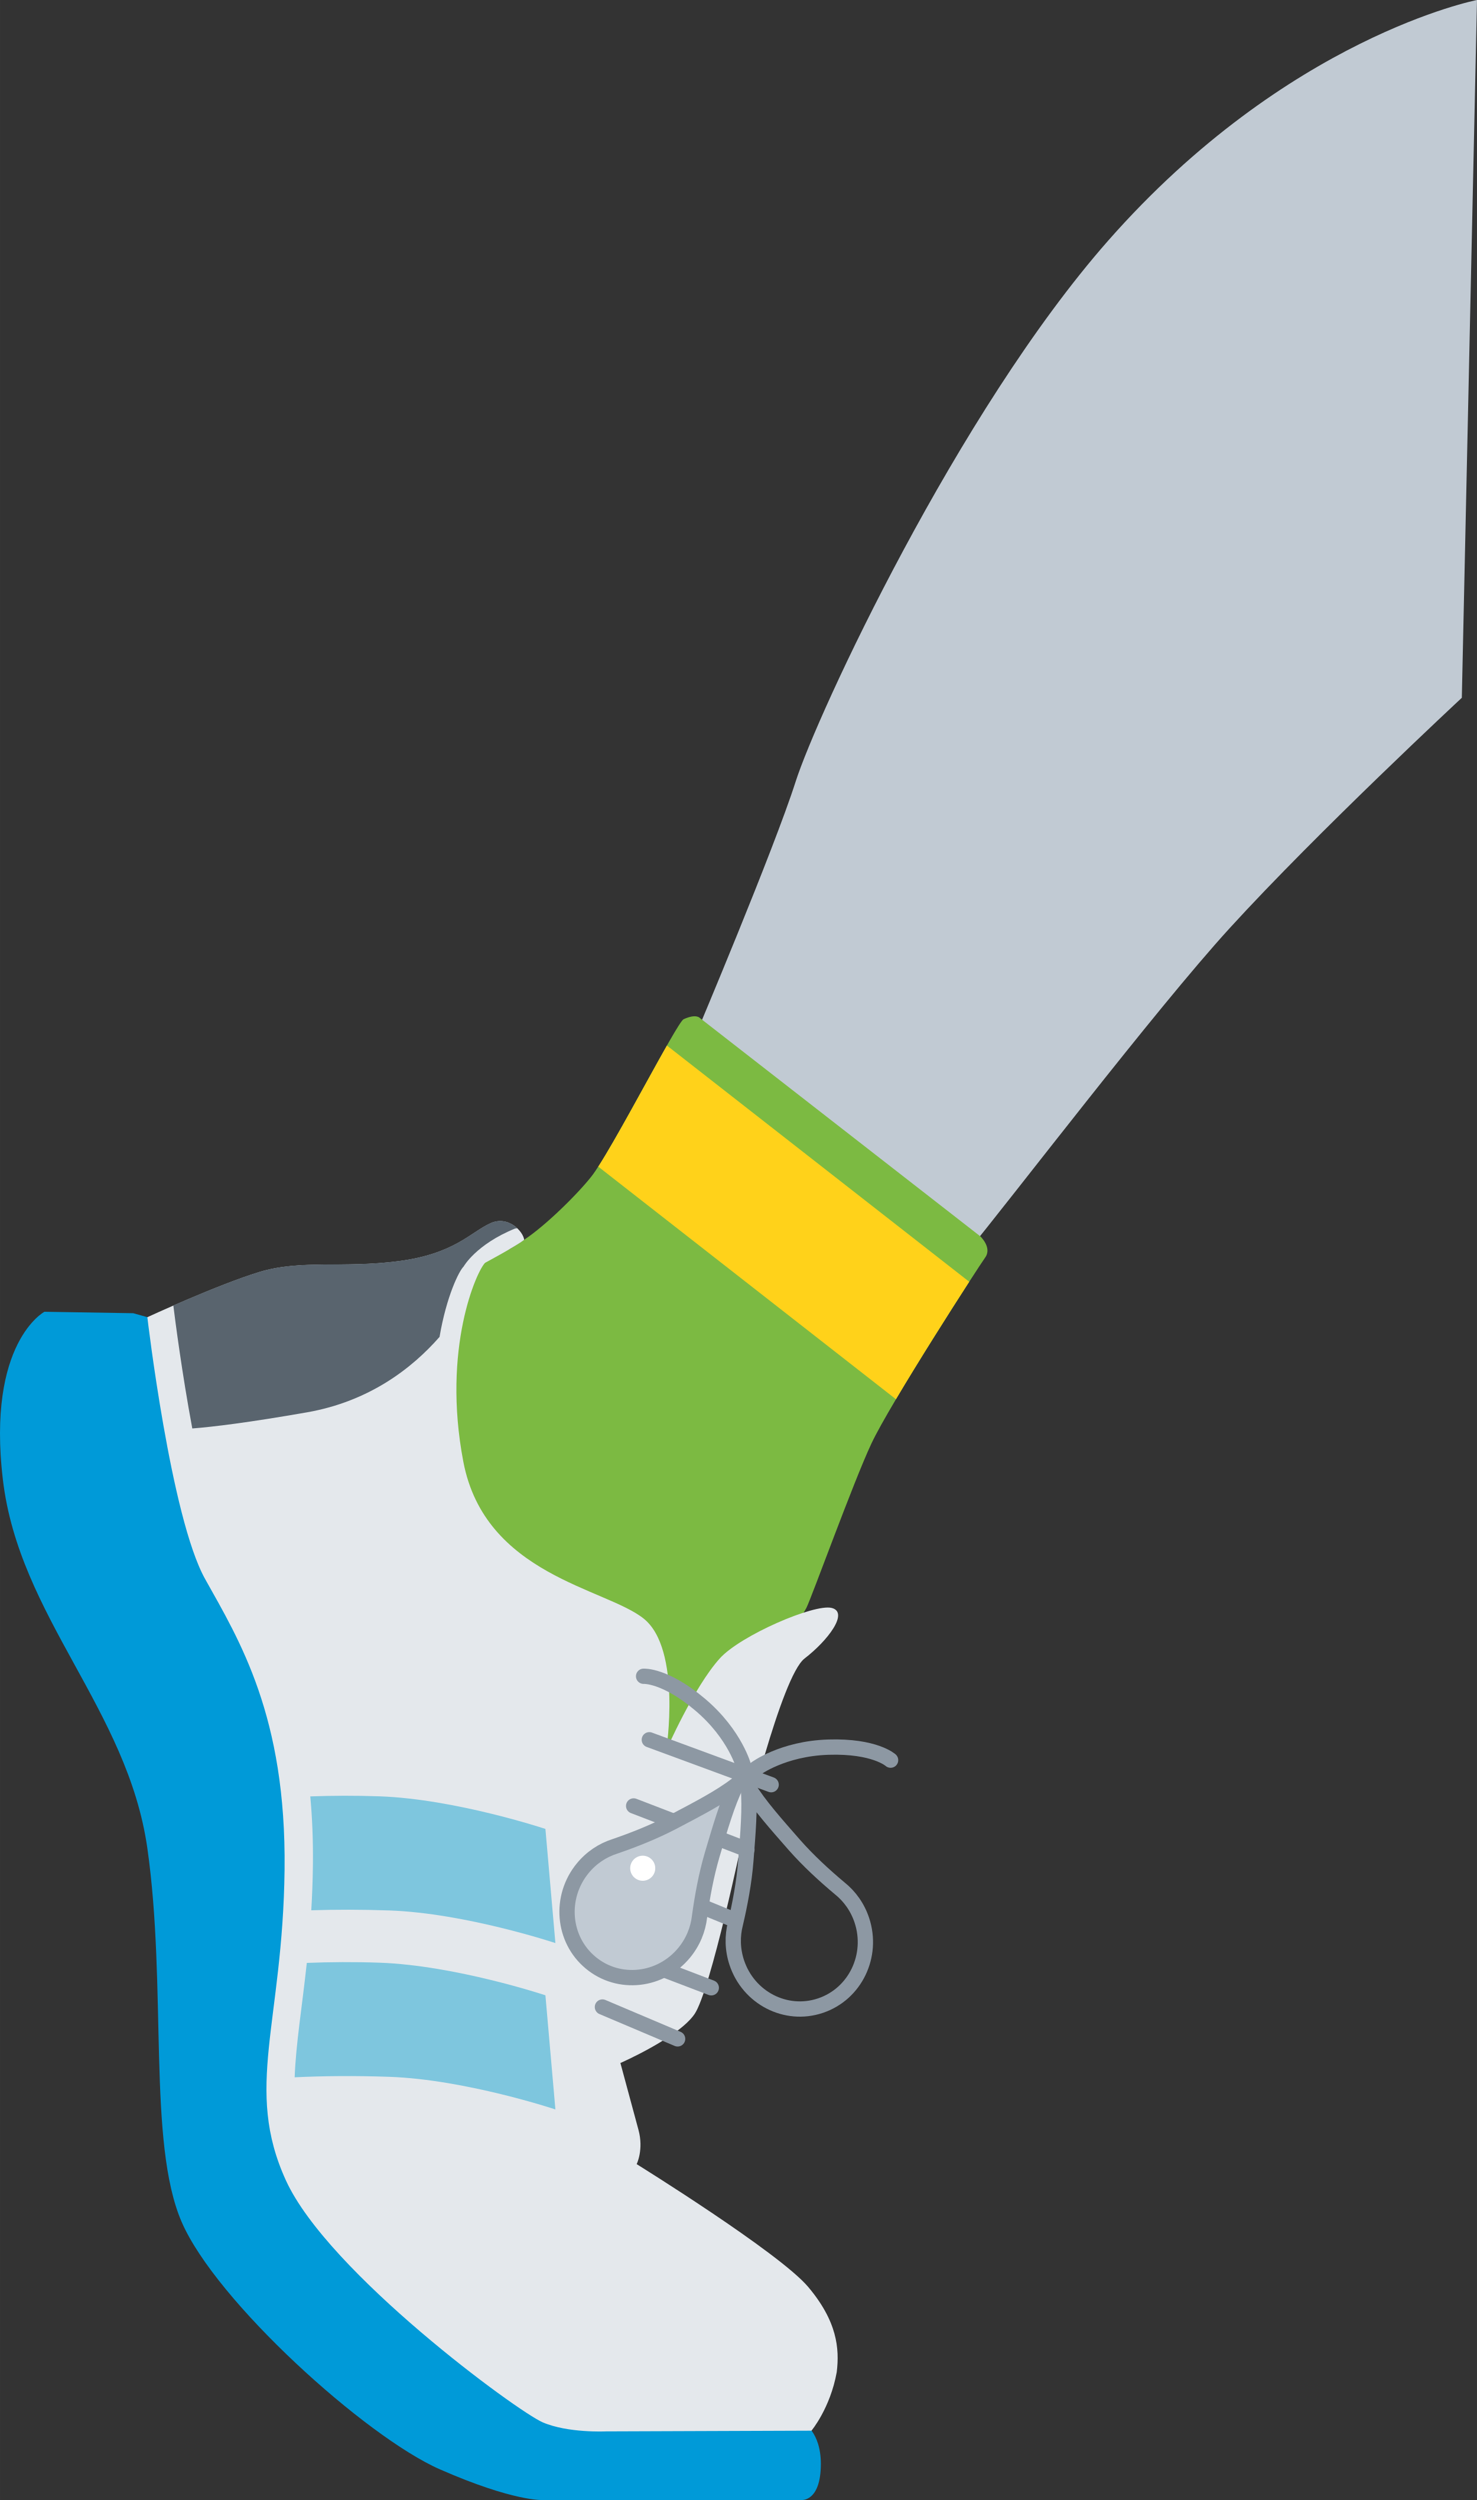
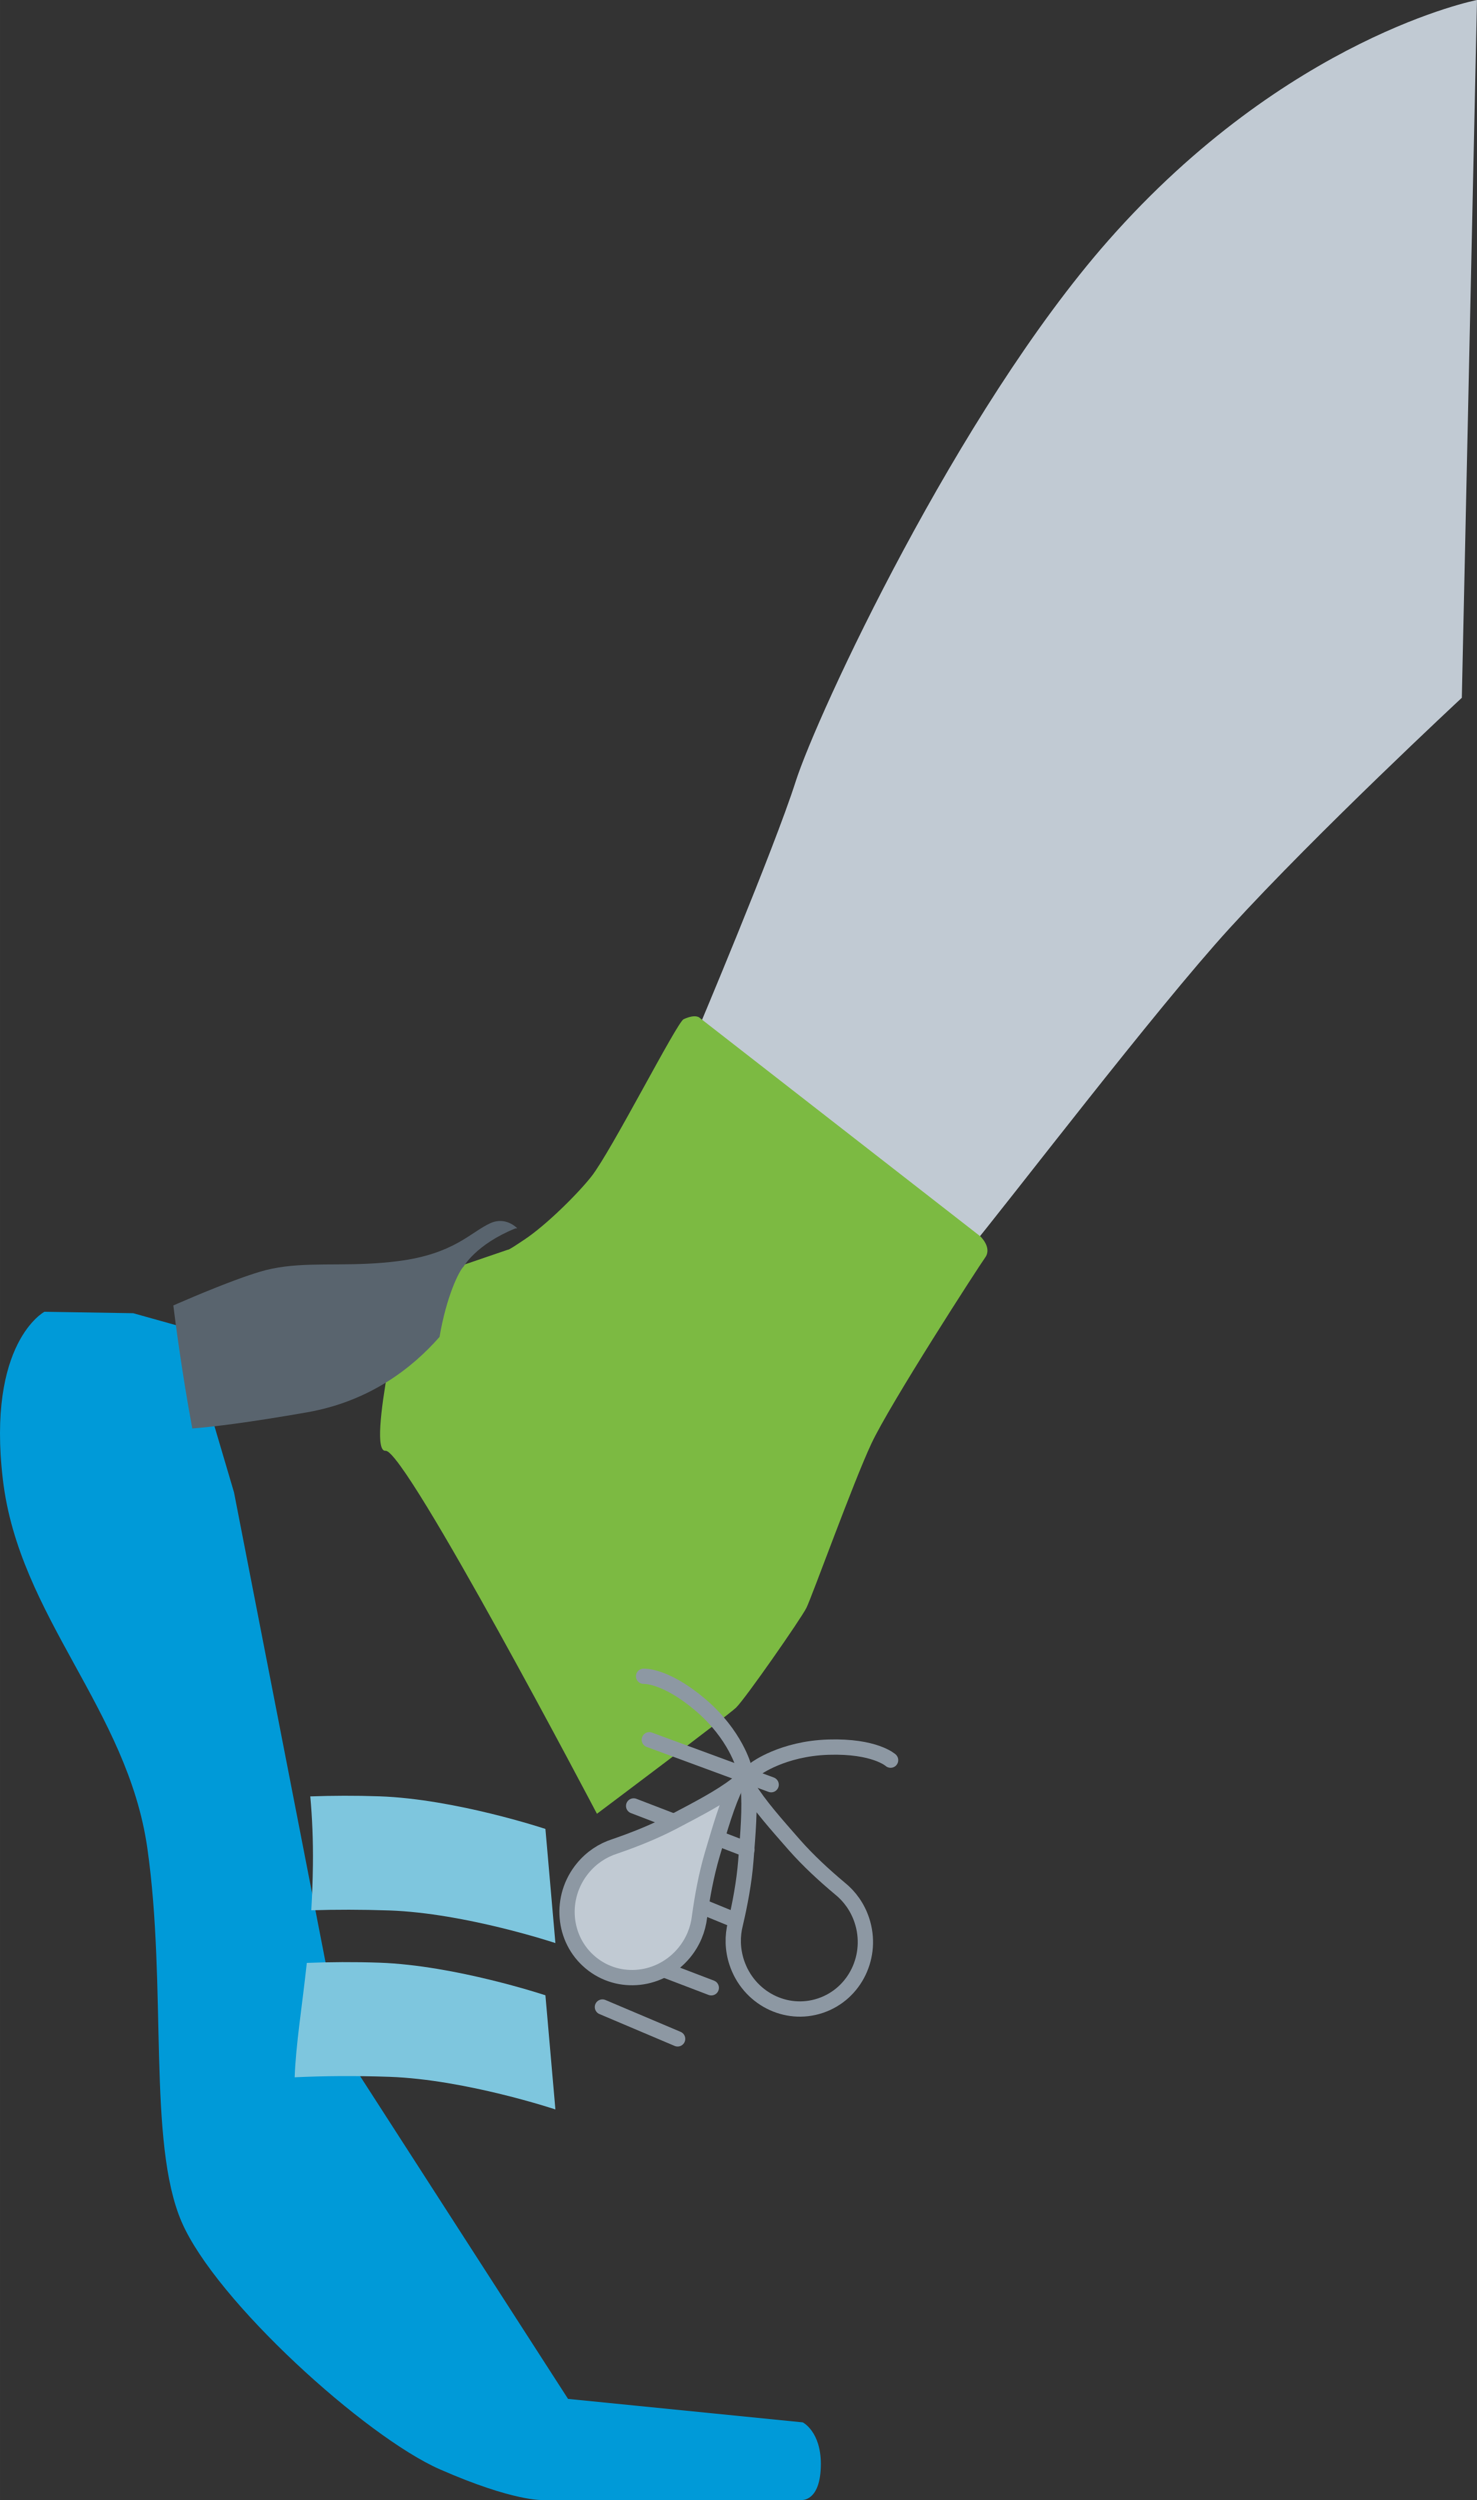
<svg xmlns="http://www.w3.org/2000/svg" id="Ebene_1" data-name="Ebene 1" width="52.655mm" height="89.115mm" viewBox="0 0 149.257 252.61">
  <rect x="0" y="0" width="149.257" height="252.61" fill="#333333" stroke="none" />
  <defs>
    <style>
      .cls-1 {
        stroke-linejoin: round;
      }

      .cls-1, .cls-2 {
        fill: none;
        stroke: #8d98a3;
        stroke-linecap: round;
        stroke-width: 1.545px;
      }

      .cls-3 {
        fill: #fff;
      }

      .cls-4 {
        fill: #ffd21a;
      }

      .cls-5 {
        fill: #e4e8ec;
      }

      .cls-6 {
        fill: #7cba42;
      }

      .cls-7 {
        fill: #7ec6de;
      }

      .cls-8 {
        fill: #009ad8;
      }

      .cls-9 {
        fill: #c1cad3;
      }

      .cls-10 {
        fill: #59646e;
      }

      .cls-2 {
        stroke-miterlimit: 5;
      }
    </style>
  </defs>
  <path class="cls-9" d="M70.358,104.445s7.846-18.593,10.036-25.445c2.19-6.852,16.382-37.397,31.567-54.658C130.099,3.723,149.257,0,149.257,0l-1.533,70.506s-14.629,13.598-23.465,23.283c-7.591,8.32-22.188,27.479-26.567,32.771s-24.05-4.963-24.05-4.963l-3.284-17.152h0Z" />
  <path class="cls-6" d="M51.302,126.282c.165,0,.818-.453,1.679-1.022,2.17-1.434,5.391-4.615,6.794-6.401,2.007-2.554,8.633-15.567,9.306-15.875,1.278-.584,1.642-.125,1.642-.125l28.327,22.05s1.241,1.139,.503,2.16c-.656,.908-9.597,14.743-11.495,18.794-1.841,3.927-6.021,15.51-6.569,16.604-.547,1.095-6.204,9.224-7.116,10.086-.912,.862-14.05,10.715-14.05,10.715,0,0-19.362-36.858-21.359-36.676-1.997,.182,2.018-16.787,2.018-16.787l10.321-3.525h0Z" />
-   <path class="cls-4" d="M90.54,141.384c2.313-3.902,5.495-8.916,7.405-11.871l-30.552-23.87c-1.986,3.498-5.182,9.512-6.937,12.236l30.084,23.505h0Z" />
  <path class="cls-8" d="M13.465,132.69l-8.977-.146s-5.839,3.102-4.197,16.969c1.642,13.867,12.59,23.173,14.597,37.223,2.007,14.05,0,29.742,3.467,37.771,3.467,8.028,18.612,21.713,26.093,24.998,7.481,3.284,10.401,3.102,10.401,3.102h26.093s2.007,.251,2.007-3.649c0-3.284-1.825-4.197-1.825-4.197l-23.721-2.372-22.808-35.398-10.948-56.2-4.911-16.626-5.27-1.474h0Z" />
-   <path class="cls-5" d="M84.043,162.469c-1.751-.438-9.213,2.775-11.313,5.109-2.627,2.92-5.4,9.269-5.4,9.269,0,0,1.569-10.182-2.263-13.284-3.832-3.102-16.057-4.379-18.247-15.875-2.186-11.476,1.373-19.305,2.205-20.093,0,0,3.121-1.672,3.946-2.321-.102-.854-1.615-2.489-3.413-1.671-2.007,.912-3.649,3.102-9.306,3.832-5.656,.73-9.853-.182-14.05,1.095-4.197,1.277-11.313,4.562-11.313,4.562,0,0,2.372,20.254,5.839,26.458,3.467,6.204,8.211,13.867,8.028,29.377-.182,15.51-4.112,22.078,.134,31.384,4.245,9.306,23.404,23.356,25.959,24.451,2.554,1.095,6.369,.912,6.369,.912l20.783-.073s1.898-2.263,2.554-5.912c.292-2.409,.036-5.146-2.884-8.612-2.92-3.467-17.334-12.408-17.334-12.408,0,0,.73-1.46,.182-3.467-.547-2.007-1.825-6.751-1.825-6.751,0,0,5.839-2.554,7.481-4.927,1.642-2.372,4.927-18.064,4.927-18.064,0,0,3.832-16.057,6.204-17.882s4.507-4.666,2.737-5.109h0Z" />
  <path class="cls-7" d="M56.125,213.143l-1.009-11.534s-9.095-3.026-16.773-3.295c-2.554-.089-5.015-.071-7.339,.022-.488,4.516-1.102,8.169-1.228,11.559,2.885-.138,6.1-.169,9.576-.048,7.678,.268,16.773,3.295,16.773,3.295h0Z" />
  <path class="cls-7" d="M56.125,196.333l-1.009-11.534s-9.095-3.026-16.773-3.295c-2.425-.085-4.768-.072-6.989,.008,.198,2.132,.295,4.438,.266,6.946-.019,1.613-.079,3.126-.165,4.562,2.438-.078,5.079-.081,7.896,.017,7.678,.268,16.773,3.295,16.773,3.295h0Z" />
  <path class="cls-2" d="M68.476,206.013l-7.599-3.22m11.001-1.942l-9.723-3.714m11.698-3.296l-11.004-4.512m12.633-2.45l-11.45-4.403m13.896-2.147l-12.312-4.54" />
  <path class="cls-1" d="M75.617,180.593c1.1,1.8,2.777,3.675,4.635,5.799,1.444,1.639,3.079,3.133,4.616,4.42,.999,.801,1.79,1.899,2.227,3.219,1.184,3.576-.675,7.429-4.154,8.612v0l-.048,.016v-0c-3.481,1.164-7.255-.782-8.439-4.355-.437-1.32-.459-2.677-.139-3.925,.461-1.963,.877-4.15,1.054-6.336,.218-2.826,.441-5.343,.247-7.449h0Z" />
  <path class="cls-1" d="M76.35,178.725s2.7-2.044,7.372-2.19c4.671-.146,6.277,1.314,6.277,1.314" />
  <path class="cls-1" d="M75.173,178.555s-.841-3.28-4.406-6.303c-3.565-3.022-5.73-2.879-5.73-2.879" />
  <path class="cls-10" d="M40.251,127.424c-1.061,.137-2.07,.216-3.037,.263-4.193,.202-7.603-.206-11.012,.832-.148,.045-.3,.093-.455,.143-.05,.016-.1,.033-.15,.049-.109,.035-.218,.072-.33,.109-.058,.019-.116,.039-.174,.059-.108,.037-.217,.075-.328,.113-.058,.02-.116,.041-.175,.061-.128,.045-.258,.092-.388,.139-.04,.014-.079,.028-.118,.043-.171,.062-.343,.126-.516,.191-.045,.017-.09,.034-.135,.051-.132,.05-.264,.099-.396,.15-.061,.023-.122,.047-.183,.07-.119,.046-.238,.092-.357,.138l-.189,.074c-.126,.049-.252,.099-.378,.149-.052,.021-.105,.041-.157,.062-.36,.143-.718,.289-1.073,.434l-.124,.051c-.139,.057-.277,.114-.414,.171l-.134,.056c-.142,.059-.283,.118-.423,.177l-.09,.038c-.53,.223-1.038,.441-1.512,.646l-.036,.016c-.153,.067-.304,.132-.449,.196l-.003,.001c.192,1.552,.873,6.834,1.916,12.429,2.108-.163,5.656-.593,11.576-1.627,6.336-1.106,10.654-4.478,13.411-7.625,.699-4.117,1.976-6.677,2.433-7.11,0,0,1.244-2.227,5.185-3.833,.028-.014,.132-.025,.236-.036-.629-.594-1.619-1.011-2.719-.511-2.007,.912-3.649,3.102-9.306,3.832h0Z" />
  <path class="cls-9" d="M74.413,180.343c-1.672,1.287-3.909,2.436-6.405,3.753-1.935,1.012-3.997,1.821-5.893,2.472-1.22,.39-2.351,1.131-3.232,2.207-2.387,2.914-2.032,7.177,.791,9.529h-0l.039,.033,0-0c2.833,2.334,7.054,1.87,9.439-1.042,.881-1.076,1.388-2.335,1.536-3.614,.273-1.998,.668-4.188,1.287-6.293,.809-2.716,1.502-5.146,2.439-7.043h-0Z" />
  <path class="cls-1" d="M74.413,180.343c-1.672,1.287-3.909,2.436-6.405,3.753-1.935,1.012-3.997,1.821-5.893,2.472-1.22,.39-2.351,1.131-3.232,2.207-2.387,2.914-2.032,7.177,.791,9.529h-0l.039,.033,0-0c2.833,2.334,7.054,1.87,9.439-1.042,.881-1.076,1.388-2.335,1.536-3.614,.273-1.998,.668-4.188,1.287-6.293,.809-2.716,1.502-5.146,2.439-7.043h-0Z" />
-   <path class="cls-3" d="M64.145,189.747c.539,.445,1.337,.368,1.782-.172,.445-.539,.368-1.337-.172-1.782-.539-.445-1.337-.368-1.782,.172-.445,.539-.368,1.337,.172,1.782h0Z" />
</svg>